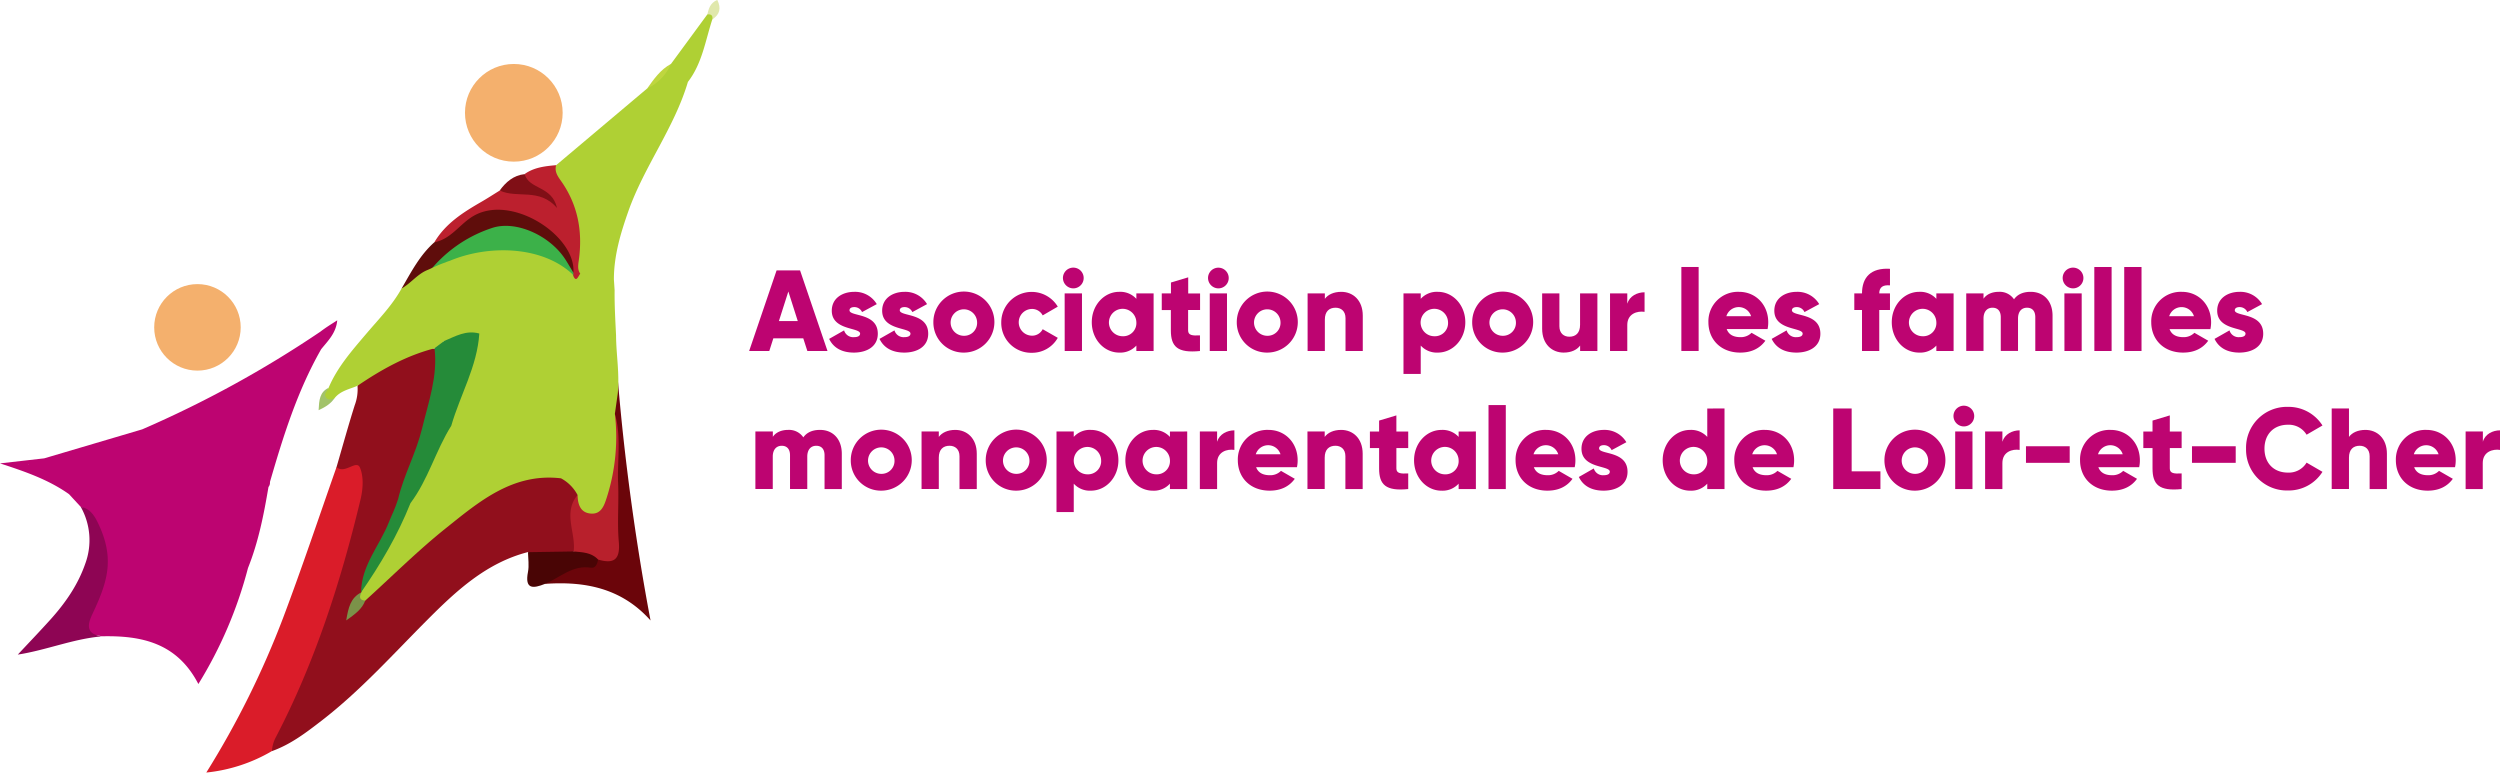
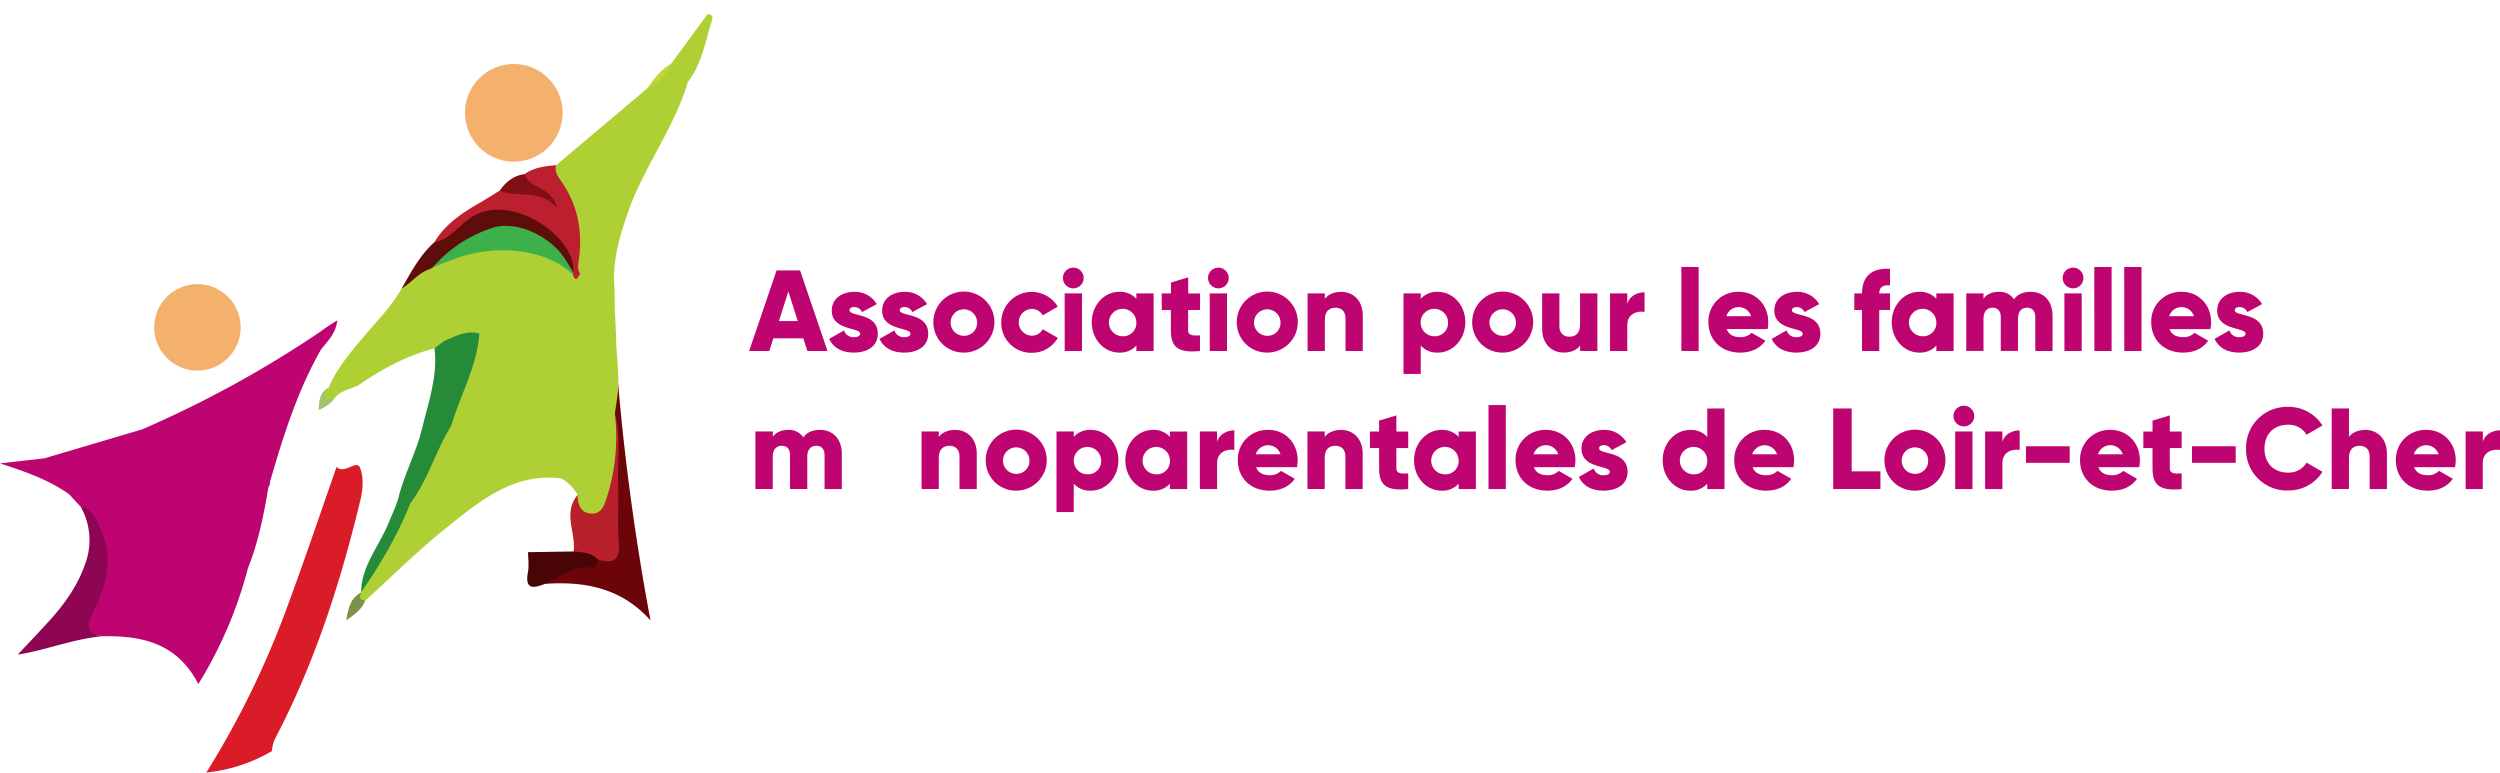
<svg xmlns="http://www.w3.org/2000/svg" viewBox="0 0 1002.79 309.88">
  <defs>
    <style>.cls-1{fill:#910f1c;}.cls-2{fill:#da1c29;}.cls-3{fill:#6b050a;}.cls-4{fill:#bc202e;}.cls-5{fill:#5f0d0b;}.cls-6{fill:#490505;}.cls-7{fill:#800f16;}.cls-8{fill:#bfd63f;}.cls-9{fill:#bd0471;}.cls-10{fill:#a2c36a;}.cls-11{fill:#e0e8ac;}.cls-12{fill:#b8202c;}.cls-13{fill:#7b9249;}.cls-14{fill:#3cb149;}.cls-15{fill:#afd034;}.cls-16{fill:#258b39;}.cls-17{fill:#8e0554;}.cls-18{fill:#f4b06d;}</style>
  </defs>
  <g id="Calque_2" data-name="Calque 2">
    <g id="Calque_1-2" data-name="Calque 1">
-       <path class="cls-1" d="M135,187.31c2.4-8.24,4.69-16.53,7.27-24.72a18.24,18.24,0,0,0,1.13-7.89c5.59-8.72,24-17.17,31.86-14.61,2.37,5.19,1.83,10.61.59,15.84-3.52,14.94-7.58,29.73-14.13,43.7-2.37,9.76-7.71,18.24-12,27.17a29.27,29.27,0,0,0-3,9.08,9.63,9.63,0,0,1-.87,2.13c-1.07,1.67-2.65,3-3.11,5.37,1.17-1.44,1.84-2.91,2.91-4.11,15.26-14.49,29.92-29.66,48.05-40.77,9.67-5.92,19.65-10.28,31.38-8,3.77,1.53,6.83,3.67,7.12,8.21-1.71,3.83-.39,7.8-.63,11.69-.25,4.22,1.49,9.15-3.05,12.39-5.74,1.28-11.43,2.13-16.77-1.34C195.08,225.76,183,237,171.3,248.75c-13.75,13.78-26.77,28.33-42.25,40.28-6.19,4.78-12.42,9.56-19.93,12.24-2.77-4,.13-7.33,1.7-10.51a367.55,367.55,0,0,0,23.71-61.14c2.92-10.1,6.22-20.15,8-30.55.86-5.09,2.07-10.68-6.45-9.81C135.4,189.32,135.05,188.16,135,187.31Z" />
      <path class="cls-2" d="M135,187.31a6.22,6.22,0,0,0,.64.51c3.13,1.82,7.38-3.33,8.71-.31,1.6,3.63,1.26,8.69.28,12.77-7.93,33.07-18.27,65.32-34.07,95.59a13.31,13.31,0,0,0-1.48,5.4,64.88,64.88,0,0,1-26.33,8.61,354.74,354.74,0,0,0,30.84-62.12C121.13,227.75,127.93,207.47,135,187.31Z" />
      <path class="cls-3" d="M246.1,159.46q.14-12.45.26-24.89c.67-.38-.29-5.8-.06-5.06,1.94,38.05,7.42,81.32,14.64,119.37-11.61-13-26.31-15.8-42.33-14.68,2.65-5.27,7.52-7.26,12.83-8.21,3.18-.57,6.35-.94,9.16-2.69,3.27-.85,5-2.81,5-6.34-.45-16.9,1.06-33.82-.59-50.71A10.6,10.6,0,0,1,246.1,159.46Z" />
      <path class="cls-4" d="M223.09,66.25c10.88,13,14.69,27.64,10.28,44.2-1.13.72-1,3.68-3.49,2a31.75,31.75,0,0,1-1.4-3.36c-2-9.48-8-15.79-16.32-19.88-10.27-5.08-19.74-3-28.53,4.16-2.55,2.08-4.63,6.67-9.38,3.77,4.44-7.46,11.44-11.91,18.7-16.1,2.54-1.46,5-3.06,7.48-4.6,6.19-.91,12.36-1.42,17.89,1.22-2.41-2.49-9.34-.8-7.88-7.84C214.22,67.12,218.65,66.65,223.09,66.25Z" />
      <path class="cls-5" d="M174.25,97.16C181,95.9,184.41,89.79,190,86.58c15.35-8.86,41.12,8.06,40,22.81-3-.09-3.76-2.83-5.21-4.62-10.77-13.24-23.82-15.52-38-6a191,191,0,0,0-15.66,11.52c-3.76,1.07-5.15,6.51-10.06,5.47C164.92,109.13,168.41,102.31,174.25,97.16Z" />
      <path class="cls-6" d="M239.92,224.45c-.32,1.67-1,3.58-2.89,3.27-7.4-1.21-12.41,4-18.42,6.48-4.71,1.89-8.22,2.32-6.83-4.79.5-2.55.06-5.28,0-7.92l18.29-.29C234.5,218.9,238,219.17,239.92,224.45Z" />
      <path class="cls-7" d="M210.44,69.84c1.83,6.3,10.89,4.53,13,13.57-7.19-8.23-15.9-3.62-23-7C202.92,73,206,70.32,210.44,69.84Z" />
      <path class="cls-8" d="M269.16,25.62c.31,6.69-2.92,10-9.58,9.89C262.27,31.73,264.91,27.9,269.16,25.62Z" />
      <path class="cls-9" d="M135.27,128.49c-2.83,1.83-4.22,2.63-6.82,4.59h0a440.27,440.27,0,0,1-71.4,39.14h0L17.74,183.85,0,185.87c9.79,3.2,19.32,6.42,27.69,12.35h0l4.71,5.1c3.49,1.18,3.48,5.66,6.73,7.06,0,0,0,0,.06,0,1,13.38.4,26.46-5.12,39.2-2.74,6.31,3.62,4.68,6.69,5.65,15.83-.36,30.2,2.5,38.81,19.14a170.09,170.09,0,0,0,19.9-46.52h0c4.19-10.47,6.35-21.45,8.22-32.51a2.72,2.72,0,0,0,.59-2c5.32-18.34,11-36.56,20.55-53.27h0C131.55,136.7,134.82,133.6,135.27,128.49ZM11.5,186.38a.43.43,0,0,0,0,.12l-.18-.09Z" />
      <path class="cls-10" d="M131.84,155.54c-.55,2.14-.68,4.05,2.36,4.16-1.41,2.07-3.33,3.42-6.4,4.84C128,160.45,128.21,157.3,131.84,155.54Z" />
-       <path class="cls-11" d="M285.71,7.8l-2-2c.58-2.22,1-4.51,4-5.84C289.37,3.35,288.73,5.81,285.71,7.8Z" />
      <path class="cls-12" d="M231.67,198.55a23.78,23.78,0,0,1,2.33,3.11c2.23,4.27,4,4.84,6.12-.2,4.73-11.38,6.21-23.32,6.52-35.49,2.66,9.2.91,18.63,1.3,27.94.34,7.78-.42,15.63.27,23.36.63,7.07-1.8,9.08-8.29,7.18-2.68-2.85-6.29-2.92-9.81-3.25C231.05,213.68,225.69,205.72,231.67,198.55Z" />
      <path class="cls-13" d="M144.91,237.61c.53,1.09,1.07,2.17,1.6,3.26-1.24,3.43-4,5.4-7.64,8C139.72,243.75,140.6,239.8,144.91,237.61Z" />
      <path class="cls-14" d="M171.17,110.24a53.67,53.67,0,0,1,26.18-18.79c9.41-3.19,23.06,2.89,29.31,12.44,1.17,1.79,2.23,3.66,3.34,5.49l-.12,3.08c-11.59-12.78-34.75-12.69-48.83-5.24C177.25,106.59,174.56,109.56,171.17,110.24Z" />
      <path class="cls-15" d="M247.8,157.78c.75-8.36-.65-15.48-.69-23.24-.29-6-.65-12.15-.58-18.12l-.29-4.36c0-9.52,2.69-18.49,5.81-27.35,6.35-18,18.43-33.42,23.88-51.85,5.72-7.39,7-16.54,9.78-25.06.28-1.62-.47-2.19-2-2L269.15,25.63h0a19.42,19.42,0,0,1-9.57,9.87L223.09,66.25c-.72,2.36.48,4.26,1.71,6,7,9.72,9,20.53,7.36,32.21-.27,1.87-.56,3.74.59,5.32-.91,1.14-1.67,4-3.05.28-12-11.35-33.43-12.07-49.26-5.45a14.89,14.89,0,0,0-1.89.7c-3,1-5,2.15-7.48,3.16-3.84,1.72-6.37,5.22-10,7.26-3.77,6.82-9.2,12.31-14.19,18.19-5.69,6.71-11.59,13.36-15.08,21.64-.39,1.3-2.23,2.33-1,3.92.9,1.19,2.22.71,3.4.24,2.36-3,6-3.59,9.24-5,9.56-6.5,19.56-12.08,30.85-15,1.92,0,3.55-.33,3.6-2.64.11-.09.18-.21.28-.3,4.36.49,8.12-2,12.22-2.75-1.83,12.85-8,24.37-11.41,36.73,0,.13,0,.27,0,.4-1.86.85-2.29,3.11-3.06,4.88-3.75,8.63-8.17,16.91-12.72,25.13-5.28,12.58-13.37,23.73-18.34,36.47h.06c-.78,1.73-.86,3.12,1.6,3.26,10.76-9.74,21.08-20.05,32.4-29.09,13.41-10.73,26.9-22.2,46.1-19.95h0a16.1,16.1,0,0,1,6.66,6.72c.07,3.85,1.2,7.26,5.61,7.44,4.06.16,5.17-3.61,6.13-6.56A79.78,79.78,0,0,0,246.64,166M181,178.45v0Z" />
      <path class="cls-16" d="M174.29,139.68c1.36,11.23-2.42,21.57-5,32.23-2.36,9.79-7.33,18.55-9.6,28.28-1.33,4.18-2.5,6.22-3.66,9.18-3.69,9.42-11.12,17.43-11.19,28.23,7.81-11.26,14.72-23,19.8-35.76h0c7.13-9.48,10.12-21.12,16.37-31.06,3.57-12.39,10.41-23.79,11.25-37-5.29-1.47-9.5,1.08-14.1,3" />
      <path class="cls-17" d="M40.43,212.27c5.39,13,2.38,21.86-3.45,34.23-2.21,4.7-2.06,7.81,3.78,8.77-11.45,1-22.17,5.52-33.62,7.3,4.57-4.9,8.91-9.42,13.11-14.08,6-6.66,11.05-13.93,14-22.52a27.21,27.21,0,0,0-1.85-22.64C36.93,204.05,38.71,208.38,40.43,212.27Z" />
      <circle class="cls-18" cx="79.2" cy="131.31" r="17.35" />
      <circle class="cls-18" cx="206.1" cy="45.25" r="19.59" />
      <path class="cls-9" d="M322.2,135.7h-12l-1.62,5.08H300.5l11-32.31h9.42l11,32.31h-8.08ZM320,128.78l-3.78-11.86-3.79,11.86Z" />
      <path class="cls-9" d="M352.1,133.86c0,5.3-4.61,7.57-9.6,7.57-4.61,0-8.12-1.76-9.92-5.5l6-3.41a3.79,3.79,0,0,0,3.92,2.72c1.67,0,2.5-.51,2.5-1.43,0-2.54-11.36-1.2-11.36-9.18,0-5,4.25-7.57,9.05-7.57a10.1,10.1,0,0,1,9,4.93l-5.91,3.19a3.35,3.35,0,0,0-3.09-2c-1.2,0-1.94.46-1.94,1.29C340.75,127.07,352.1,125.32,352.1,133.86Z" />
      <path class="cls-9" d="M372.32,133.86c0,5.3-4.62,7.57-9.6,7.57-4.62,0-8.13-1.76-9.93-5.5l6-3.41a3.79,3.79,0,0,0,3.92,2.72c1.66,0,2.49-.51,2.49-1.43,0-2.54-11.35-1.2-11.35-9.18,0-5,4.24-7.57,9-7.57a10.09,10.09,0,0,1,9,4.93l-5.9,3.19a3.36,3.36,0,0,0-3.1-2c-1.2,0-1.94.46-1.94,1.29C361,127.07,372.32,125.32,372.32,133.86Z" />
      <path class="cls-9" d="M374.39,129.24a12.24,12.24,0,1,1,12.24,12.19A12.09,12.09,0,0,1,374.39,129.24Zm17.54,0a5.31,5.31,0,1,0-5.3,5.45A5.17,5.17,0,0,0,391.93,129.24Z" />
      <path class="cls-9" d="M401.62,129.24A12.21,12.21,0,0,1,424.29,123l-6.05,3.51a4.8,4.8,0,0,0-4.48-2.58,5.36,5.36,0,0,0,0,10.71,4.74,4.74,0,0,0,4.48-2.59l6.05,3.46a11.8,11.8,0,0,1-10.44,6A12,12,0,0,1,401.62,129.24Z" />
      <path class="cls-9" d="M426.36,111.52a4.16,4.16,0,1,1,4.15,4.15A4.19,4.19,0,0,1,426.36,111.52Zm.69,6.18H434v23.08h-6.93Z" />
      <path class="cls-9" d="M462.73,117.7v23.08h-6.92v-2.17a8.67,8.67,0,0,1-6.88,2.82c-6.05,0-11-5.31-11-12.19s5-12.18,11-12.18a8.7,8.7,0,0,1,6.88,2.81V117.7Zm-6.92,11.54a5.5,5.5,0,1,0-5.49,5.63A5.27,5.27,0,0,0,455.81,129.24Z" />
      <path class="cls-9" d="M476.57,124.35v8.17c0,2,1.71,2.17,4.76,2v6.28c-9.05.92-11.68-1.8-11.68-8.26v-8.17H466V117.7h3.69v-4.38l6.92-2.08v6.46h4.76v6.65Z" />
      <path class="cls-9" d="M484.56,111.52a4.15,4.15,0,1,1,4.15,4.15A4.19,4.19,0,0,1,484.56,111.52Zm.69,6.18h6.92v23.08h-6.92Z" />
      <path class="cls-9" d="M496.09,129.24a12.24,12.24,0,1,1,12.24,12.19A12.09,12.09,0,0,1,496.09,129.24Zm17.54,0a5.31,5.31,0,1,0-5.3,5.45A5.17,5.17,0,0,0,513.63,129.24Z" />
      <path class="cls-9" d="M546.63,126.61v14.17h-6.92V127.63c0-2.87-1.8-4.2-4-4.2-2.53,0-4.29,1.47-4.29,4.75v12.6h-6.92V117.7h6.92v2.17c1.25-1.71,3.56-2.81,6.6-2.81C542.66,117.06,546.63,120.38,546.63,126.61Z" />
      <path class="cls-9" d="M587.76,129.24c0,6.88-5,12.19-11,12.19a8.67,8.67,0,0,1-6.88-2.82V150h-6.92V117.7h6.92v2.17a8.7,8.7,0,0,1,6.88-2.81C582.77,117.06,587.76,122.36,587.76,129.24Zm-6.93,0a5.5,5.5,0,1,0-5.49,5.63A5.27,5.27,0,0,0,580.83,129.24Z" />
      <path class="cls-9" d="M590.52,129.24a12.23,12.23,0,1,1,12.23,12.19A12.09,12.09,0,0,1,590.52,129.24Zm17.54,0a5.31,5.31,0,1,0-5.31,5.45A5.18,5.18,0,0,0,608.06,129.24Z" />
      <path class="cls-9" d="M640.74,117.7v23.08h-6.93v-2.17c-1.24,1.71-3.55,2.82-6.6,2.82-4.66,0-8.63-3.33-8.63-9.56V117.7h6.92v13.16c0,2.86,1.8,4.2,4,4.2,2.54,0,4.29-1.48,4.29-4.76V117.7Z" />
      <path class="cls-9" d="M659.66,117.24v7.85c-2.86-.46-6.93.69-6.93,5.26v10.43h-6.92V117.7h6.92v4.11C653.66,118.72,656.75,117.24,659.66,117.24Z" />
      <path class="cls-9" d="M674.42,107.09h6.93v33.69h-6.93Z" />
      <path class="cls-9" d="M698.15,135.24a6.06,6.06,0,0,0,4.43-1.75l5.54,3.18c-2.27,3.14-5.68,4.76-10.07,4.76-7.89,0-12.78-5.31-12.78-12.19a11.82,11.82,0,0,1,12.28-12.18c6.74,0,11.72,5.21,11.72,12.18A13.08,13.08,0,0,1,709,132H692.61C693.48,134.41,695.61,135.24,698.15,135.24Zm4.24-8.4a5.19,5.19,0,0,0-9.92,0Z" />
      <path class="cls-9" d="M730.18,133.86c0,5.3-4.62,7.57-9.6,7.57-4.62,0-8.13-1.76-9.93-5.5l6-3.41a3.8,3.8,0,0,0,3.93,2.72c1.66,0,2.49-.51,2.49-1.43,0-2.54-11.36-1.2-11.36-9.18,0-5,4.25-7.57,9-7.57a10.1,10.1,0,0,1,9,4.93l-5.91,3.19a3.34,3.34,0,0,0-3.09-2c-1.2,0-1.94.46-1.94,1.29C718.82,127.07,730.18,125.32,730.18,133.86Z" />
      <path class="cls-9" d="M753.8,117.7h4.3v6.65h-4.3v16.43h-6.92V124.35h-3.09V117.7h3.09c0-6.46,3.56-10.34,11.22-9.88v6.65C755.51,114.24,753.8,115,753.8,117.7Z" />
      <path class="cls-9" d="M783.62,117.7v23.08H776.7v-2.17a8.67,8.67,0,0,1-6.88,2.82c-6.05,0-11-5.31-11-12.19s5-12.18,11-12.18a8.7,8.7,0,0,1,6.88,2.81V117.7Zm-6.92,11.54a5.5,5.5,0,1,0-5.5,5.63A5.27,5.27,0,0,0,776.7,129.24Z" />
      <path class="cls-9" d="M823.31,126.61v14.17h-6.92V127.21c0-2.31-1.11-3.78-3.33-3.78s-3.6,1.61-3.6,4.33v13h-6.92V127.21c0-2.31-1.11-3.78-3.32-3.78s-3.6,1.61-3.6,4.33v13h-6.93V117.7h6.93v2.13c1.06-1.57,3.09-2.77,6.18-2.77a6.86,6.86,0,0,1,6.05,3c1.29-1.84,3.41-3,6.69-3C819.85,117.06,823.31,120.84,823.31,126.61Z" />
      <path class="cls-9" d="M827.37,111.52a4.16,4.16,0,1,1,4.15,4.15A4.19,4.19,0,0,1,827.37,111.52Zm.69,6.18H835v23.08h-6.92Z" />
      <path class="cls-9" d="M840.06,107.09H847v33.69h-6.92Z" />
      <path class="cls-9" d="M852.06,107.09H859v33.69h-6.92Z" />
      <path class="cls-9" d="M875.78,135.24a6,6,0,0,0,4.43-1.75l5.54,3.18c-2.26,3.14-5.67,4.76-10.06,4.76-7.89,0-12.79-5.31-12.79-12.19a11.83,11.83,0,0,1,12.28-12.18c6.74,0,11.73,5.21,11.73,12.18a13.76,13.76,0,0,1-.28,2.77H870.24C871.12,134.41,873.24,135.24,875.78,135.24Zm4.25-8.4a5.2,5.2,0,0,0-9.93,0Z" />
      <path class="cls-9" d="M907.81,133.86c0,5.3-4.61,7.57-9.6,7.57-4.61,0-8.12-1.76-9.92-5.5l6-3.41a3.79,3.79,0,0,0,3.92,2.72c1.66,0,2.5-.51,2.5-1.43,0-2.54-11.36-1.2-11.36-9.18,0-5,4.25-7.57,9-7.57a10.1,10.1,0,0,1,9,4.93l-5.91,3.19a3.35,3.35,0,0,0-3.09-2c-1.2,0-1.94.46-1.94,1.29C896.46,127.07,907.81,125.32,907.81,133.86Z" />
      <path class="cls-9" d="M337.66,182v14.17h-6.92V182.59c0-2.3-1.11-3.78-3.33-3.78s-3.6,1.61-3.6,4.34v13h-6.92V182.59c0-2.3-1.11-3.78-3.32-3.78s-3.6,1.61-3.6,4.34v13H303V173.08H310v2.13c1.06-1.57,3.09-2.77,6.18-2.77a6.89,6.89,0,0,1,6.05,3c1.29-1.84,3.41-3,6.69-3C334.2,172.44,337.66,176.22,337.66,182Z" />
-       <path class="cls-9" d="M341.26,184.62a12.23,12.23,0,1,1,12.23,12.19A12.09,12.09,0,0,1,341.26,184.62Zm17.54,0a5.31,5.31,0,1,0-5.31,5.45A5.18,5.18,0,0,0,358.8,184.62Z" />
      <path class="cls-9" d="M391.8,182v14.17h-6.93V183c0-2.86-1.8-4.2-4-4.2-2.54,0-4.3,1.48-4.3,4.75v12.6h-6.92V173.08h6.92v2.17c1.25-1.7,3.56-2.81,6.6-2.81C387.83,172.44,391.8,175.76,391.8,182Z" />
      <path class="cls-9" d="M395.39,184.62a12.24,12.24,0,1,1,12.23,12.19A12.1,12.1,0,0,1,395.39,184.62Zm17.54,0a5.31,5.31,0,1,0-5.31,5.45A5.18,5.18,0,0,0,412.93,184.62Z" />
      <path class="cls-9" d="M448.61,184.62c0,6.88-5,12.19-11,12.19A8.64,8.64,0,0,1,430.7,194v11.4h-6.92V173.08h6.92v2.17a8.67,8.67,0,0,1,6.88-2.81C443.62,172.44,448.61,177.75,448.61,184.62Zm-6.93,0a5.49,5.49,0,1,0-5.49,5.64A5.27,5.27,0,0,0,441.68,184.62Z" />
      <path class="cls-9" d="M476.21,173.08v23.08h-6.93V194a8.64,8.64,0,0,1-6.88,2.82c-6,0-11-5.31-11-12.19s5-12.18,11-12.18a8.67,8.67,0,0,1,6.88,2.81v-2.17Zm-6.93,11.54a5.49,5.49,0,1,0-5.49,5.64A5.27,5.27,0,0,0,469.28,184.62Z" />
      <path class="cls-9" d="M495.13,172.62v7.85c-2.86-.46-6.93.69-6.93,5.26v10.43h-6.92V173.08h6.92v4.11C489.13,174.1,492.22,172.62,495.13,172.62Z" />
      <path class="cls-9" d="M509.39,190.62a6,6,0,0,0,4.43-1.75l5.54,3.19c-2.27,3.13-5.68,4.75-10.06,4.75-7.9,0-12.79-5.31-12.79-12.19a11.83,11.83,0,0,1,12.28-12.18c6.74,0,11.72,5.21,11.72,12.18a13,13,0,0,1-.28,2.77H503.85C504.72,189.79,506.85,190.62,509.39,190.62Zm4.24-8.4a5.2,5.2,0,0,0-9.92,0Z" />
      <path class="cls-9" d="M546.59,182v14.17h-6.93V183c0-2.86-1.8-4.2-4-4.2-2.54,0-4.3,1.48-4.3,4.75v12.6h-6.92V173.08h6.92v2.17c1.25-1.7,3.56-2.81,6.6-2.81C542.62,172.44,546.59,175.76,546.59,182Z" />
      <path class="cls-9" d="M560.11,179.73v8.17c0,2,1.7,2.17,4.75,2v6.27c-9.05.93-11.68-1.8-11.68-8.26v-8.17h-3.69v-6.65h3.69V168.7l6.93-2.08v6.46h4.75v6.65Z" />
      <path class="cls-9" d="M592,173.08v23.08h-6.92V194a8.67,8.67,0,0,1-6.88,2.82c-6.05,0-11-5.31-11-12.19s5-12.18,11-12.18a8.7,8.7,0,0,1,6.88,2.81v-2.17Zm-6.92,11.54a5.5,5.5,0,1,0-5.5,5.64A5.27,5.27,0,0,0,585.08,184.62Z" />
      <path class="cls-9" d="M597.07,162.47H604v33.69h-6.93Z" />
      <path class="cls-9" d="M620.8,190.62a6,6,0,0,0,4.43-1.75l5.53,3.19c-2.26,3.13-5.67,4.75-10.06,4.75-7.89,0-12.78-5.31-12.78-12.19a11.83,11.83,0,0,1,12.28-12.18c6.73,0,11.72,5.21,11.72,12.18a13,13,0,0,1-.28,2.77H615.26C616.13,189.79,618.26,190.62,620.8,190.62Zm4.24-8.4a5.2,5.2,0,0,0-9.92,0Z" />
      <path class="cls-9" d="M652.83,189.24c0,5.31-4.62,7.57-9.61,7.57-4.61,0-8.12-1.75-9.92-5.49l6-3.42a3.78,3.78,0,0,0,3.92,2.72c1.67,0,2.5-.5,2.5-1.43,0-2.54-11.36-1.2-11.36-9.18,0-5,4.25-7.57,9-7.57a10.09,10.09,0,0,1,9,4.94l-5.91,3.18a3.34,3.34,0,0,0-3.09-2c-1.2,0-1.94.46-1.94,1.29C641.47,182.45,652.83,180.7,652.83,189.24Z" />
      <path class="cls-9" d="M691.73,163.85v32.31h-6.92V194a8.66,8.66,0,0,1-6.88,2.82c-6,0-11-5.31-11-12.19s5-12.18,11-12.18a8.68,8.68,0,0,1,6.88,2.81v-11.4Zm-6.92,20.77a5.5,5.5,0,1,0-5.49,5.64A5.27,5.27,0,0,0,684.81,184.62Z" />
      <path class="cls-9" d="M708.53,190.62a6,6,0,0,0,4.43-1.75l5.54,3.19c-2.26,3.13-5.68,4.75-10.06,4.75-7.9,0-12.79-5.31-12.79-12.19a11.84,11.84,0,0,1,12.28-12.18c6.74,0,11.72,5.21,11.72,12.18a13.7,13.7,0,0,1-.27,2.77H703C703.87,189.79,706,190.62,708.53,190.62Zm4.25-8.4a5.21,5.21,0,0,0-9.93,0Z" />
      <path class="cls-9" d="M754.27,189.06v7.1H735.34V163.85h7.39v25.21Z" />
      <path class="cls-9" d="M755.88,184.62a12.23,12.23,0,1,1,12.23,12.19A12.1,12.1,0,0,1,755.88,184.62Zm17.54,0a5.31,5.31,0,1,0-5.31,5.45A5.18,5.18,0,0,0,773.42,184.62Z" />
      <path class="cls-9" d="M783.57,166.9a4.16,4.16,0,1,1,4.16,4.15A4.19,4.19,0,0,1,783.57,166.9Zm.69,6.18h6.93v23.08h-6.93Z" />
      <path class="cls-9" d="M810.11,172.62v7.85c-2.86-.46-6.92.69-6.92,5.26v10.43h-6.93V173.08h6.93v4.11C804.11,174.1,807.2,172.62,810.11,172.62Z" />
      <path class="cls-9" d="M812.65,179h17.54v6.65H812.65Z" />
      <path class="cls-9" d="M847.22,190.62a6,6,0,0,0,4.43-1.75l5.54,3.19c-2.27,3.13-5.68,4.75-10.07,4.75-7.89,0-12.78-5.31-12.78-12.19a11.83,11.83,0,0,1,12.28-12.18c6.73,0,11.72,5.21,11.72,12.18a13,13,0,0,1-.28,2.77H841.68C842.55,189.79,844.68,190.62,847.22,190.62Zm4.24-8.4a5.2,5.2,0,0,0-9.92,0Z" />
      <path class="cls-9" d="M870.34,179.73v8.17c0,2,1.71,2.17,4.75,2v6.27c-9.05.93-11.68-1.8-11.68-8.26v-8.17h-3.69v-6.65h3.69V168.7l6.93-2.08v6.46h4.75v6.65Z" />
      <path class="cls-9" d="M879.24,179h17.54v6.65H879.24Z" />
      <path class="cls-9" d="M900.93,180a16.38,16.38,0,0,1,16.81-16.8,16.09,16.09,0,0,1,13.84,7.47l-6.37,3.7a8.33,8.33,0,0,0-7.47-4c-5.73,0-9.42,3.83-9.42,9.6s3.69,9.6,9.42,9.6a8.3,8.3,0,0,0,7.47-4l6.37,3.69a16,16,0,0,1-13.84,7.48A16.38,16.38,0,0,1,900.93,180Z" />
      <path class="cls-9" d="M957.43,182v14.17H950.5V183c0-2.86-1.8-4.2-4-4.2-2.54,0-4.29,1.48-4.29,4.75v12.6h-6.93V163.85h6.93v11.4c1.24-1.7,3.55-2.81,6.6-2.81C953.46,172.44,957.43,175.76,957.43,182Z" />
      <path class="cls-9" d="M973.9,190.62a6,6,0,0,0,4.43-1.75l5.54,3.19c-2.26,3.13-5.67,4.75-10.06,4.75-7.89,0-12.79-5.31-12.79-12.19a11.84,11.84,0,0,1,12.28-12.18c6.74,0,11.73,5.21,11.73,12.18a13.69,13.69,0,0,1-.28,2.77H968.36C969.24,189.79,971.36,190.62,973.9,190.62Zm4.25-8.4a5.21,5.21,0,0,0-9.93,0Z" />
      <path class="cls-9" d="M1002.79,172.62v7.85c-2.86-.46-6.92.69-6.92,5.26v10.43H989V173.08h6.92v4.11C996.79,174.1,999.89,172.62,1002.79,172.62Z" />
    </g>
  </g>
</svg>